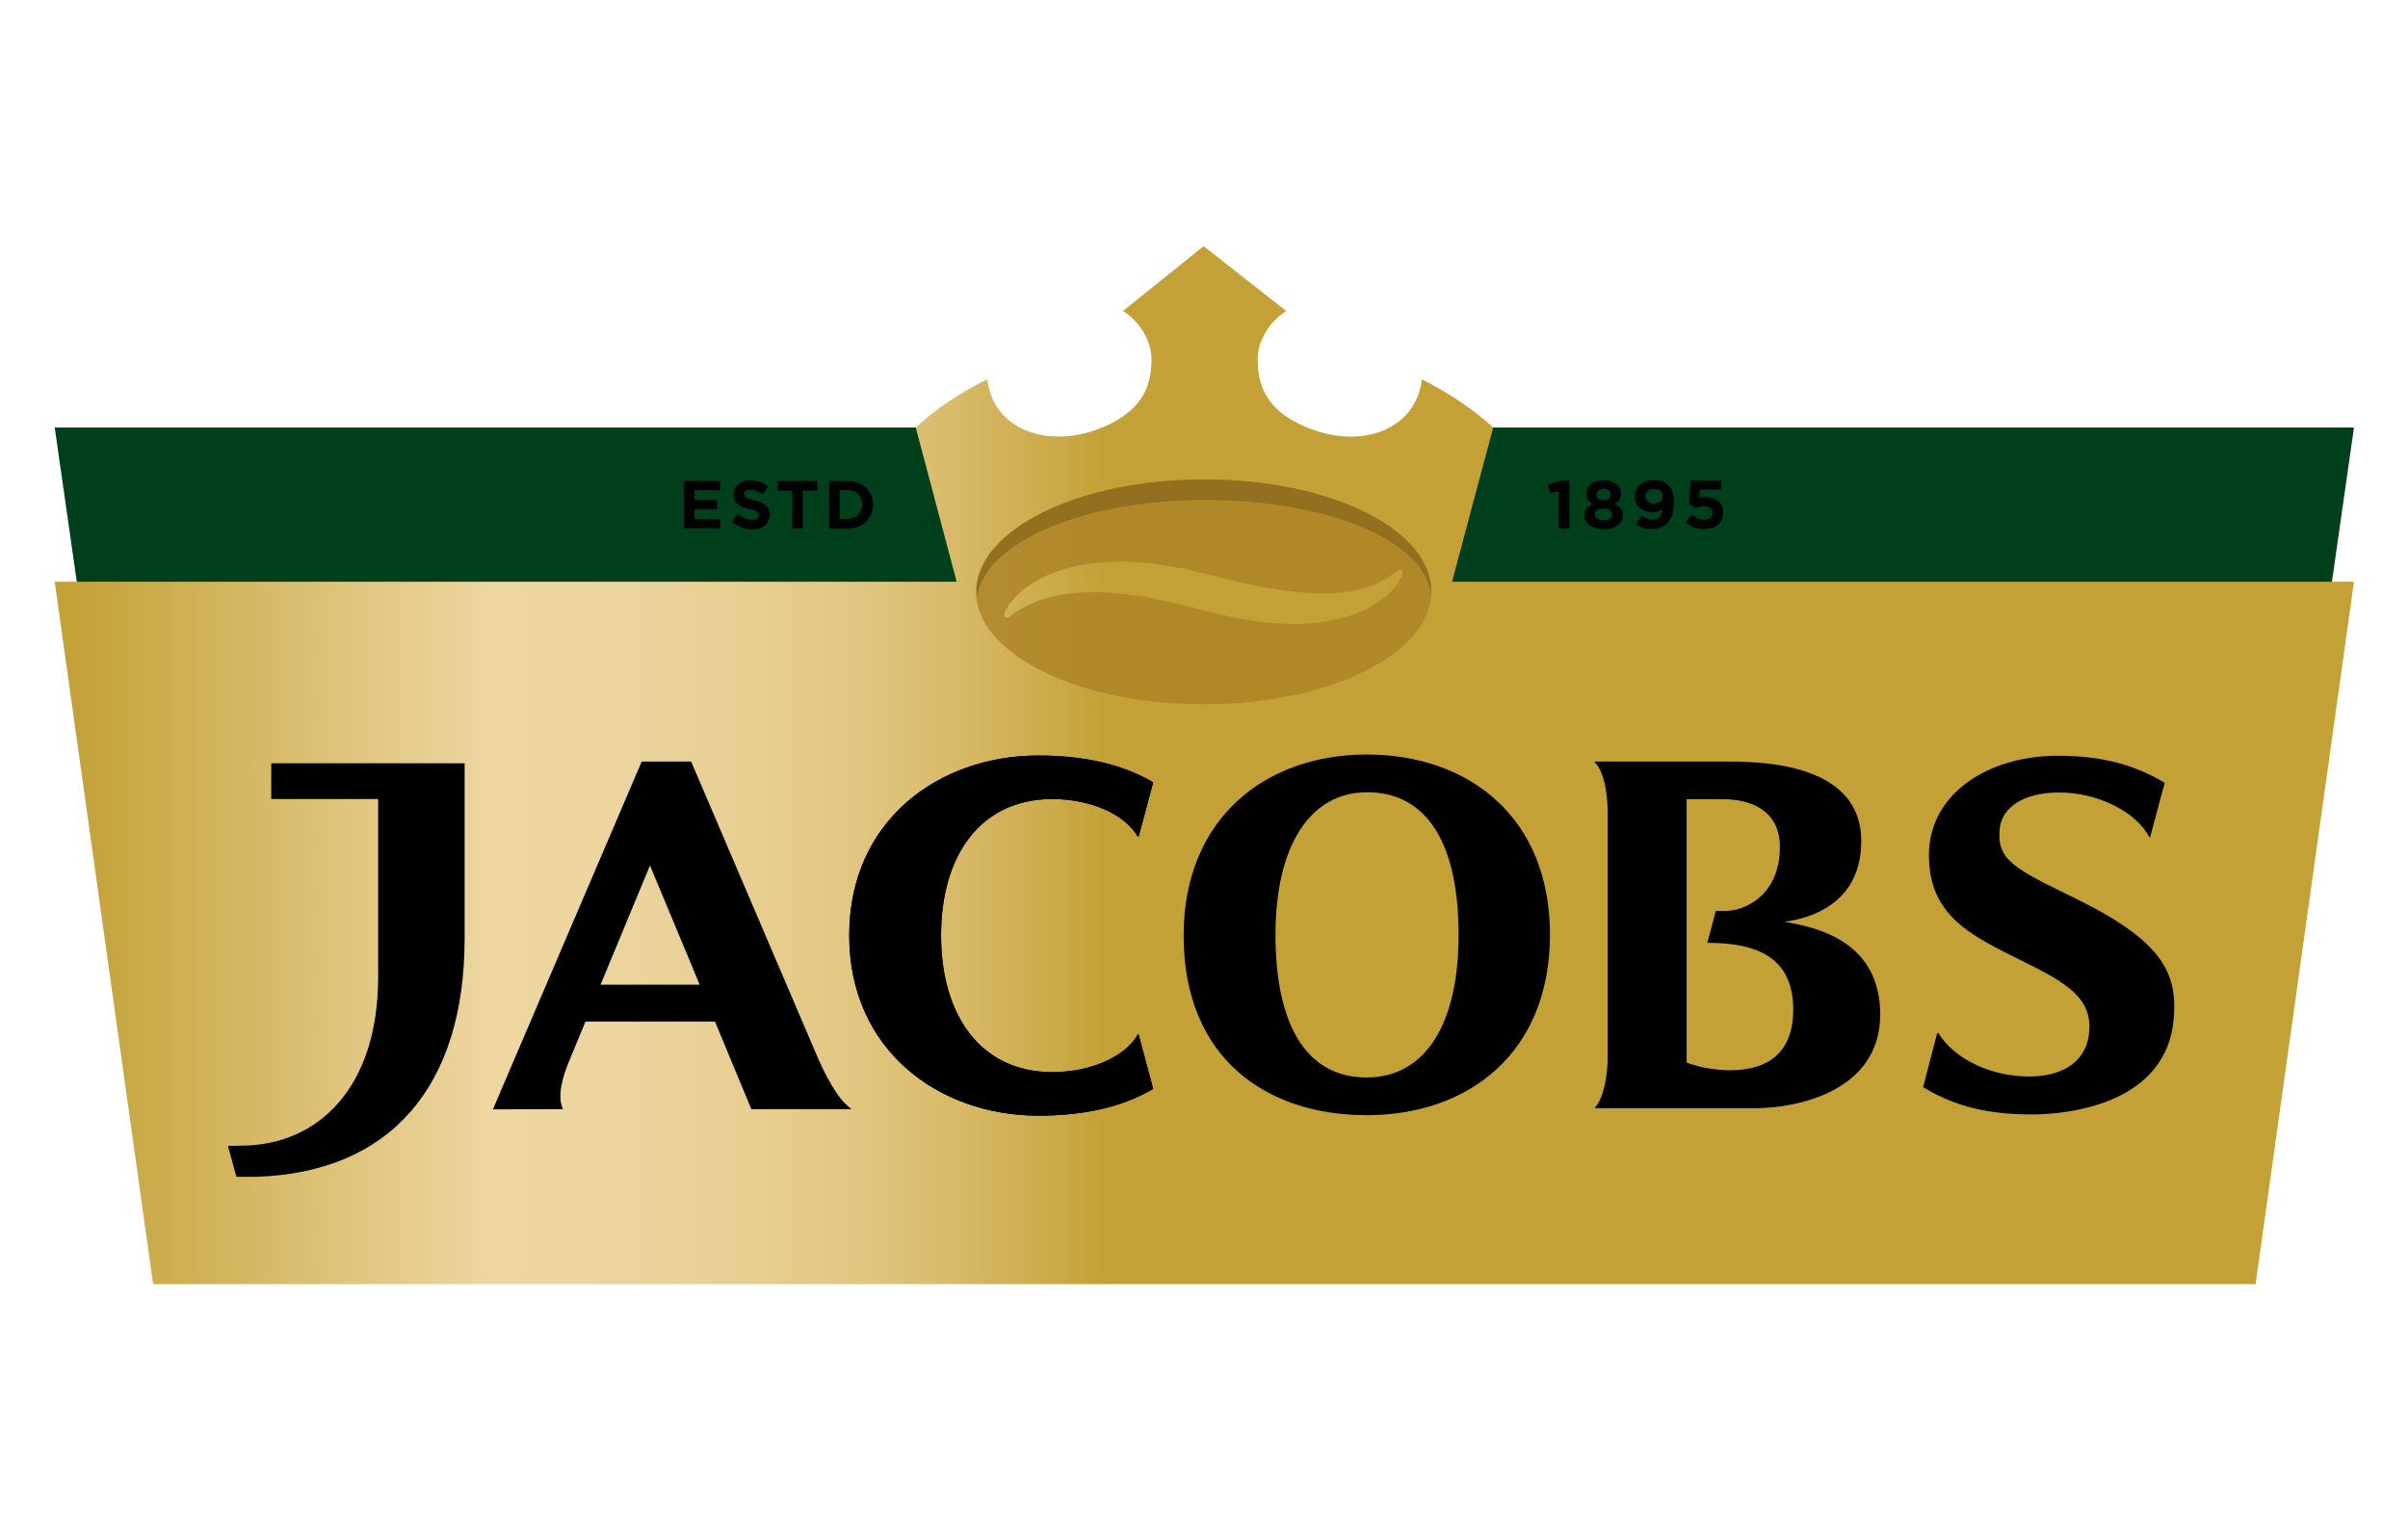
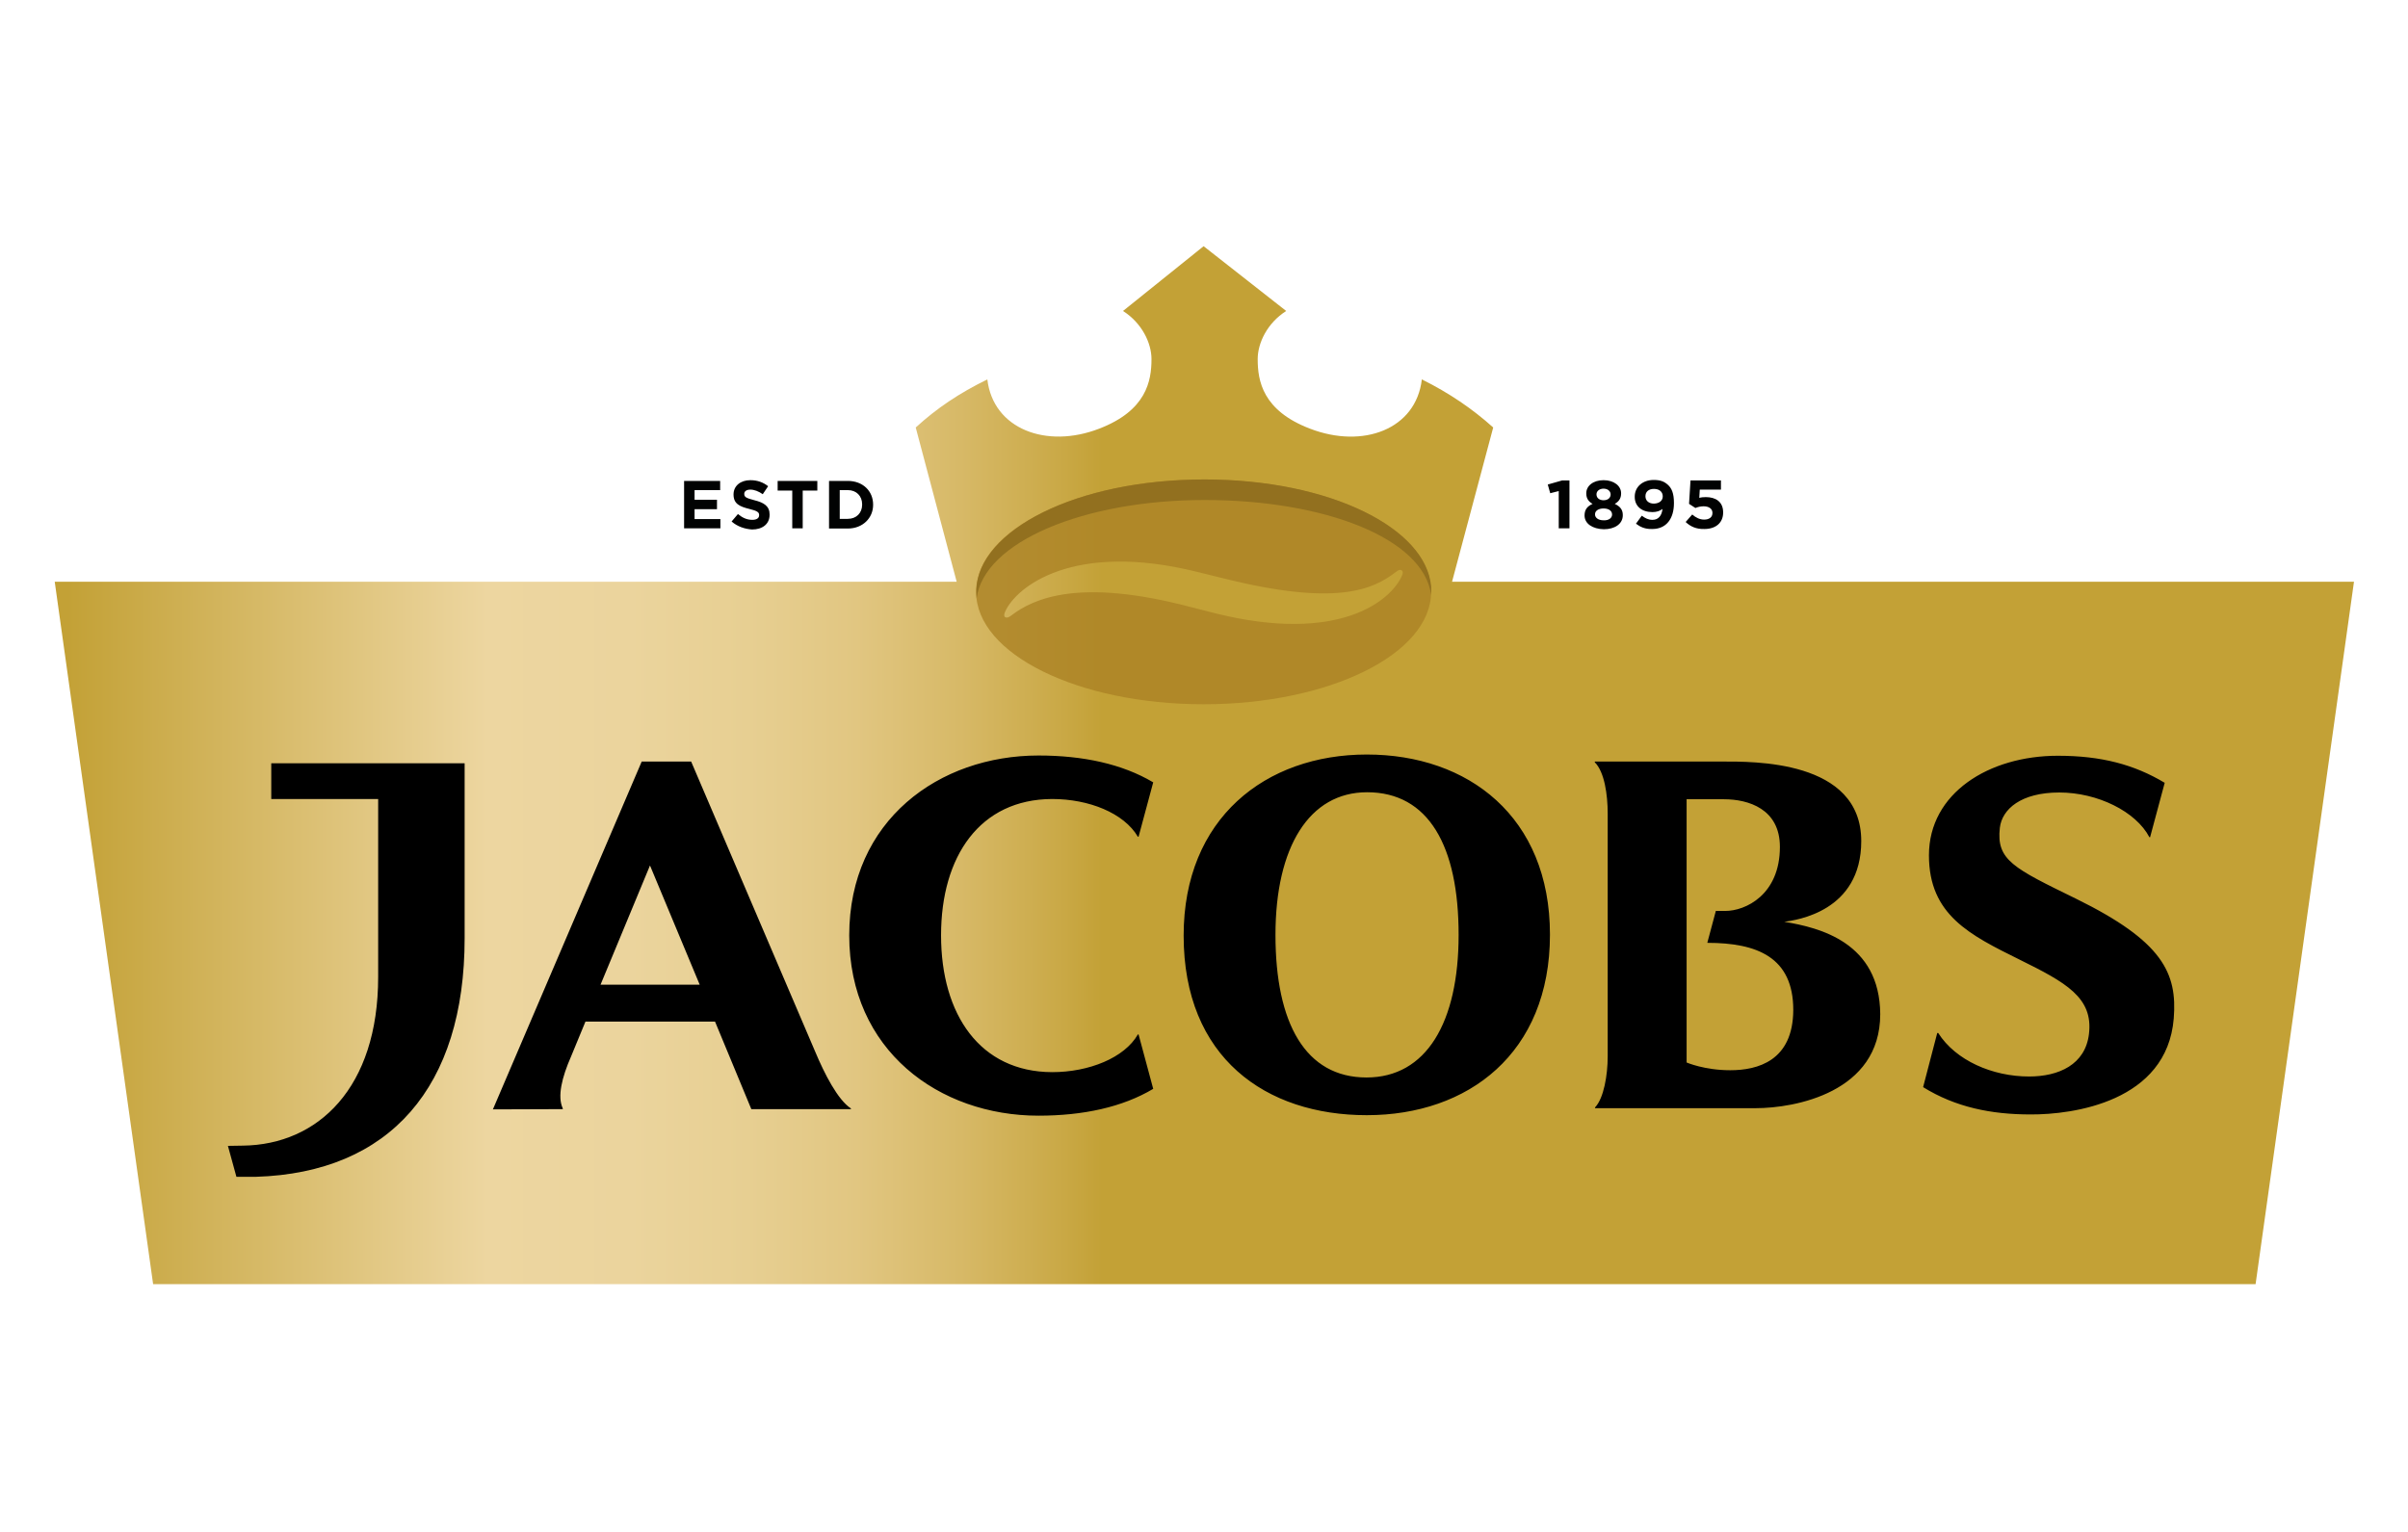
<svg xmlns="http://www.w3.org/2000/svg" width="88" height="56" viewBox="0 0 88 56" fill="none">
  <g clip-path="url(#clip0_1259_75)">
-     <path d="M82.43 40.784H5.596L2 15.627H33.483L44.164 17.014L54.578 15.627H86.026L82.43 40.784Z" fill="#003F1C" />
    <path d="M53.065 21.265L54.569 15.627C53.813 14.947 52.958 14.364 51.961 13.869C51.748 15.698 49.807 16.414 47.876 15.671C46.14 15.009 45.962 13.922 45.962 13.127C45.962 12.543 46.309 11.81 47.004 11.368L43.986 9L41.04 11.368C41.734 11.81 42.081 12.543 42.081 13.127C42.081 13.931 41.894 15.009 40.167 15.671C38.245 16.414 36.296 15.689 36.082 13.869C35.041 14.381 34.239 14.92 33.465 15.627L34.961 21.265H2L5.596 46.943H82.43L86.026 21.265H53.065Z" fill="url(#paint0_linear_1259_75)" />
-     <path d="M65.206 33.697C65.642 33.635 68.019 33.326 68.019 30.746C68.019 27.759 64.031 27.839 62.919 27.839H58.281V27.865C58.637 28.219 58.753 29.058 58.753 29.738V38.619C58.753 39.299 58.61 40.148 58.29 40.483V40.51H64.165C65.58 40.51 68.713 39.944 68.713 37.072C68.695 34.457 66.506 33.909 65.206 33.697ZM63.23 39.123C62.286 39.123 61.637 38.84 61.637 38.84V29.217H62.999C63.898 29.217 65.046 29.571 65.046 30.958C65.046 32.716 63.782 33.3 63.052 33.3H62.705L62.393 34.466C64.209 34.466 65.535 34.987 65.535 36.922C65.526 38.787 64.227 39.123 63.23 39.123ZM20.567 40.545V40.519C20.363 40.086 20.532 39.388 20.87 38.619L21.395 37.346H26.131L27.457 40.545H31.097V40.519C30.617 40.209 30.127 39.246 29.798 38.46L25.258 27.839H23.451L18.013 40.554L20.567 40.545ZM21.947 35.995L23.754 31.638L25.57 35.995H21.947ZM9.913 27.892V29.208H13.82V35.712C13.82 39.768 11.622 41.844 8.881 41.879L8.329 41.888L8.64 43.019H9.352C14.257 42.869 16.98 39.723 16.98 34.298V27.901H9.913V27.892ZM49.95 27.582C46.247 27.582 43.256 29.915 43.256 34.201C43.256 38.663 46.256 40.766 49.95 40.766C53.653 40.766 56.643 38.504 56.643 34.165C56.643 29.853 53.653 27.582 49.95 27.582ZM49.941 39.388C47.707 39.388 46.612 37.408 46.612 34.174C46.612 30.958 47.849 28.961 49.959 28.961C52.211 28.961 53.305 30.931 53.305 34.174C53.305 37.382 52.122 39.388 49.941 39.388ZM79.439 37.232C79.572 35.57 79.038 34.413 75.878 32.858C73.582 31.735 72.95 31.444 73.084 30.26C73.164 29.579 73.858 28.97 75.255 28.97C76.662 28.97 78.059 29.668 78.549 30.604H78.575L79.109 28.616C77.988 27.945 76.786 27.627 75.202 27.627C72.692 27.627 70.493 28.987 70.493 31.267C70.493 33.45 71.998 34.183 73.796 35.075C75.496 35.915 76.501 36.463 76.341 37.797C76.208 38.919 75.237 39.352 74.152 39.352C72.816 39.352 71.472 38.769 70.832 37.762H70.796L70.28 39.741C71.463 40.474 72.763 40.739 74.205 40.739C75.754 40.748 79.19 40.28 79.439 37.232ZM34.391 34.192C34.391 37.09 35.815 39.184 38.45 39.193C39.794 39.193 41.093 38.672 41.583 37.815H41.609L42.144 39.803C41.022 40.474 39.58 40.784 37.951 40.784C34.32 40.784 31.035 38.398 31.035 34.192C31.035 29.986 34.32 27.618 37.951 27.618C39.58 27.618 41.013 27.927 42.144 28.599L41.609 30.587H41.583C41.075 29.721 39.794 29.208 38.45 29.208C35.815 29.217 34.391 31.294 34.391 34.192Z" fill="black" />
-     <path d="M34.391 34.192C34.391 37.09 35.815 39.184 38.45 39.193C39.794 39.193 41.093 38.672 41.583 37.815H41.609L42.143 39.803C41.022 40.474 39.58 40.784 37.951 40.784C34.319 40.784 31.035 38.398 31.035 34.192C31.035 29.986 34.319 27.618 37.951 27.618C39.58 27.618 41.013 27.927 42.143 28.599L41.609 30.587H41.583C41.075 29.721 39.794 29.208 38.45 29.208C35.815 29.217 34.391 31.294 34.391 34.192Z" fill="black" />
+     <path d="M65.206 33.697C65.642 33.635 68.019 33.326 68.019 30.746C68.019 27.759 64.031 27.839 62.919 27.839H58.281V27.865C58.637 28.219 58.753 29.058 58.753 29.738V38.619C58.753 39.299 58.61 40.148 58.29 40.483V40.51H64.165C65.58 40.51 68.713 39.944 68.713 37.072C68.695 34.457 66.506 33.909 65.206 33.697ZM63.23 39.123C62.286 39.123 61.637 38.84 61.637 38.84V29.217H62.999C63.898 29.217 65.046 29.571 65.046 30.958C65.046 32.716 63.782 33.3 63.052 33.3H62.705L62.393 34.466C64.209 34.466 65.535 34.987 65.535 36.922C65.526 38.787 64.227 39.123 63.23 39.123ZM20.567 40.545V40.519C20.363 40.086 20.532 39.388 20.87 38.619L21.395 37.346H26.131L27.457 40.545H31.097V40.519C30.617 40.209 30.127 39.246 29.798 38.46L25.258 27.839H23.451L18.013 40.554L20.567 40.545ZM21.947 35.995L23.754 31.638L25.57 35.995H21.947ZM9.913 27.892V29.208H13.82V35.712C13.82 39.768 11.622 41.844 8.881 41.879L8.329 41.888L8.64 43.019H9.352C14.257 42.869 16.98 39.723 16.98 34.298V27.901H9.913ZM49.95 27.582C46.247 27.582 43.256 29.915 43.256 34.201C43.256 38.663 46.256 40.766 49.95 40.766C53.653 40.766 56.643 38.504 56.643 34.165C56.643 29.853 53.653 27.582 49.95 27.582ZM49.941 39.388C47.707 39.388 46.612 37.408 46.612 34.174C46.612 30.958 47.849 28.961 49.959 28.961C52.211 28.961 53.305 30.931 53.305 34.174C53.305 37.382 52.122 39.388 49.941 39.388ZM79.439 37.232C79.572 35.57 79.038 34.413 75.878 32.858C73.582 31.735 72.95 31.444 73.084 30.26C73.164 29.579 73.858 28.97 75.255 28.97C76.662 28.97 78.059 29.668 78.549 30.604H78.575L79.109 28.616C77.988 27.945 76.786 27.627 75.202 27.627C72.692 27.627 70.493 28.987 70.493 31.267C70.493 33.45 71.998 34.183 73.796 35.075C75.496 35.915 76.501 36.463 76.341 37.797C76.208 38.919 75.237 39.352 74.152 39.352C72.816 39.352 71.472 38.769 70.832 37.762H70.796L70.28 39.741C71.463 40.474 72.763 40.739 74.205 40.739C75.754 40.748 79.19 40.28 79.439 37.232ZM34.391 34.192C34.391 37.09 35.815 39.184 38.45 39.193C39.794 39.193 41.093 38.672 41.583 37.815H41.609L42.144 39.803C41.022 40.474 39.58 40.784 37.951 40.784C34.32 40.784 31.035 38.398 31.035 34.192C31.035 29.986 34.32 27.618 37.951 27.618C39.58 27.618 41.013 27.927 42.144 28.599L41.609 30.587H41.583C41.075 29.721 39.794 29.208 38.45 29.208C35.815 29.217 34.391 31.294 34.391 34.192Z" fill="black" />
    <path d="M56.964 17.951L56.653 18.03L56.563 17.712L57.089 17.562H57.356V19.312H56.964V17.951ZM57.907 18.843C57.907 18.631 58.005 18.508 58.201 18.419C58.059 18.34 57.97 18.225 57.97 18.039V18.03C57.97 17.765 58.219 17.553 58.602 17.553C58.985 17.553 59.243 17.765 59.243 18.03V18.039C59.243 18.225 59.154 18.34 59.011 18.419C59.198 18.508 59.305 18.623 59.305 18.826V18.835C59.305 19.153 59.011 19.347 58.611 19.347C58.201 19.338 57.907 19.144 57.907 18.843ZM58.913 18.808C58.913 18.667 58.78 18.587 58.602 18.587C58.424 18.587 58.29 18.667 58.29 18.799V18.808C58.29 18.923 58.406 19.02 58.602 19.02C58.798 19.029 58.913 18.932 58.913 18.808ZM58.86 18.075C58.86 17.96 58.762 17.863 58.602 17.863C58.442 17.863 58.344 17.96 58.344 18.066V18.075C58.344 18.198 58.442 18.287 58.602 18.287C58.762 18.287 58.86 18.198 58.86 18.075ZM59.786 19.144L59.999 18.852C60.133 18.95 60.24 19.003 60.391 19.003C60.613 19.003 60.729 18.843 60.756 18.605C60.667 18.676 60.542 18.72 60.391 18.72C59.999 18.72 59.741 18.508 59.741 18.163V18.154C59.741 17.801 60.026 17.545 60.435 17.545C60.676 17.545 60.818 17.598 60.961 17.73C61.094 17.854 61.174 18.039 61.174 18.384V18.393C61.174 18.958 60.898 19.338 60.382 19.338C60.115 19.347 59.937 19.259 59.786 19.144ZM60.765 18.145C60.765 17.986 60.649 17.872 60.444 17.872C60.248 17.872 60.133 17.977 60.133 18.137V18.145C60.133 18.296 60.248 18.41 60.444 18.41C60.649 18.402 60.765 18.296 60.765 18.145ZM61.602 19.082L61.842 18.808C61.975 18.923 62.118 18.994 62.278 18.994C62.465 18.994 62.581 18.905 62.581 18.755V18.746C62.581 18.596 62.447 18.508 62.26 18.508C62.144 18.508 62.047 18.534 61.958 18.57L61.726 18.419L61.779 17.562H62.892V17.898H62.118L62.1 18.198C62.171 18.181 62.233 18.172 62.34 18.172C62.696 18.172 62.972 18.34 62.972 18.729V18.737C62.972 19.109 62.705 19.338 62.287 19.338C61.993 19.347 61.779 19.25 61.602 19.082ZM25 17.58H26.318V17.916H25.383V18.269H26.202V18.614H25.383V18.976H26.327V19.312H25V17.58ZM26.736 19.064L26.968 18.791C27.128 18.923 27.288 19.003 27.493 19.003C27.653 19.003 27.742 18.941 27.742 18.835V18.826C27.742 18.729 27.68 18.676 27.386 18.605C27.03 18.517 26.807 18.419 26.807 18.075C26.807 17.757 27.066 17.553 27.422 17.553C27.68 17.553 27.893 17.633 28.071 17.774L27.875 18.066C27.724 17.96 27.564 17.898 27.422 17.898C27.27 17.898 27.199 17.969 27.199 18.048V18.057C27.199 18.172 27.27 18.207 27.573 18.287C27.929 18.375 28.125 18.508 28.125 18.808V18.817C28.125 19.162 27.858 19.356 27.484 19.356C27.217 19.338 26.95 19.25 26.736 19.064ZM28.953 17.933H28.419V17.58H29.869V17.933H29.335V19.312H28.953V17.933ZM30.297 17.58H30.982C31.534 17.58 31.908 17.951 31.908 18.446V18.455C31.908 18.941 31.525 19.321 30.982 19.321H30.297V17.58ZM30.982 18.967C31.294 18.967 31.507 18.755 31.507 18.446V18.437C31.507 18.128 31.294 17.916 30.982 17.916H30.688V18.967H30.982Z" fill="#010202" />
    <path d="M43.986 17.527C39.393 17.527 35.672 19.365 35.672 21.636C35.672 23.907 39.393 25.745 43.986 25.745C48.579 25.745 52.3 23.907 52.3 21.636C52.3 19.312 48.57 17.527 43.986 17.527ZM51.231 21.053C50.831 21.954 48.944 23.544 44.422 22.422L43.487 22.184C39.455 21.123 37.782 21.866 36.954 22.502C36.883 22.555 36.812 22.599 36.74 22.564C36.687 22.537 36.687 22.458 36.732 22.36C37.132 21.459 39.206 19.78 43.737 20.902L44.671 21.132C48.846 22.184 50.181 21.547 51.009 20.911C51.08 20.858 51.151 20.805 51.222 20.849C51.276 20.885 51.276 20.955 51.231 21.053Z" fill="#AB8225" fill-opacity="0.8" />
    <path d="M44.022 18.278C48.419 18.278 52.015 19.683 52.3 21.742C52.309 21.654 52.3 21.539 52.3 21.45C52.139 19.33 48.632 17.527 44.031 17.527C39.304 17.527 35.788 19.391 35.681 21.53C35.681 21.618 35.681 21.786 35.69 21.874C35.957 19.807 39.616 18.278 44.022 18.278Z" fill="#92701F" />
  </g>
  <defs>
    <linearGradient id="paint0_linear_1259_75" x1="-6.035" y1="27.971" x2="93.799" y2="27.971" gradientUnits="userSpaceOnUse">
      <stop stop-color="#C3A136" />
      <stop offset="0.085" stop-color="#C3A136" />
      <stop offset="0.239" stop-color="#EDD6A0" />
      <stop offset="0.291" stop-color="#EBD49D" />
      <stop offset="0.334" stop-color="#E7CF92" />
      <stop offset="0.374" stop-color="#E1C681" />
      <stop offset="0.412" stop-color="#D7B967" />
      <stop offset="0.448" stop-color="#CAA947" />
      <stop offset="0.464" stop-color="#C3A136" />
      <stop offset="0.974" stop-color="#C3A136" />
      <stop offset="1" stop-color="#C3A136" />
    </linearGradient>
    <clipPath id="clip0_1259_75">
      <rect width="88" height="56" fill="white" />
    </clipPath>
  </defs>
</svg>